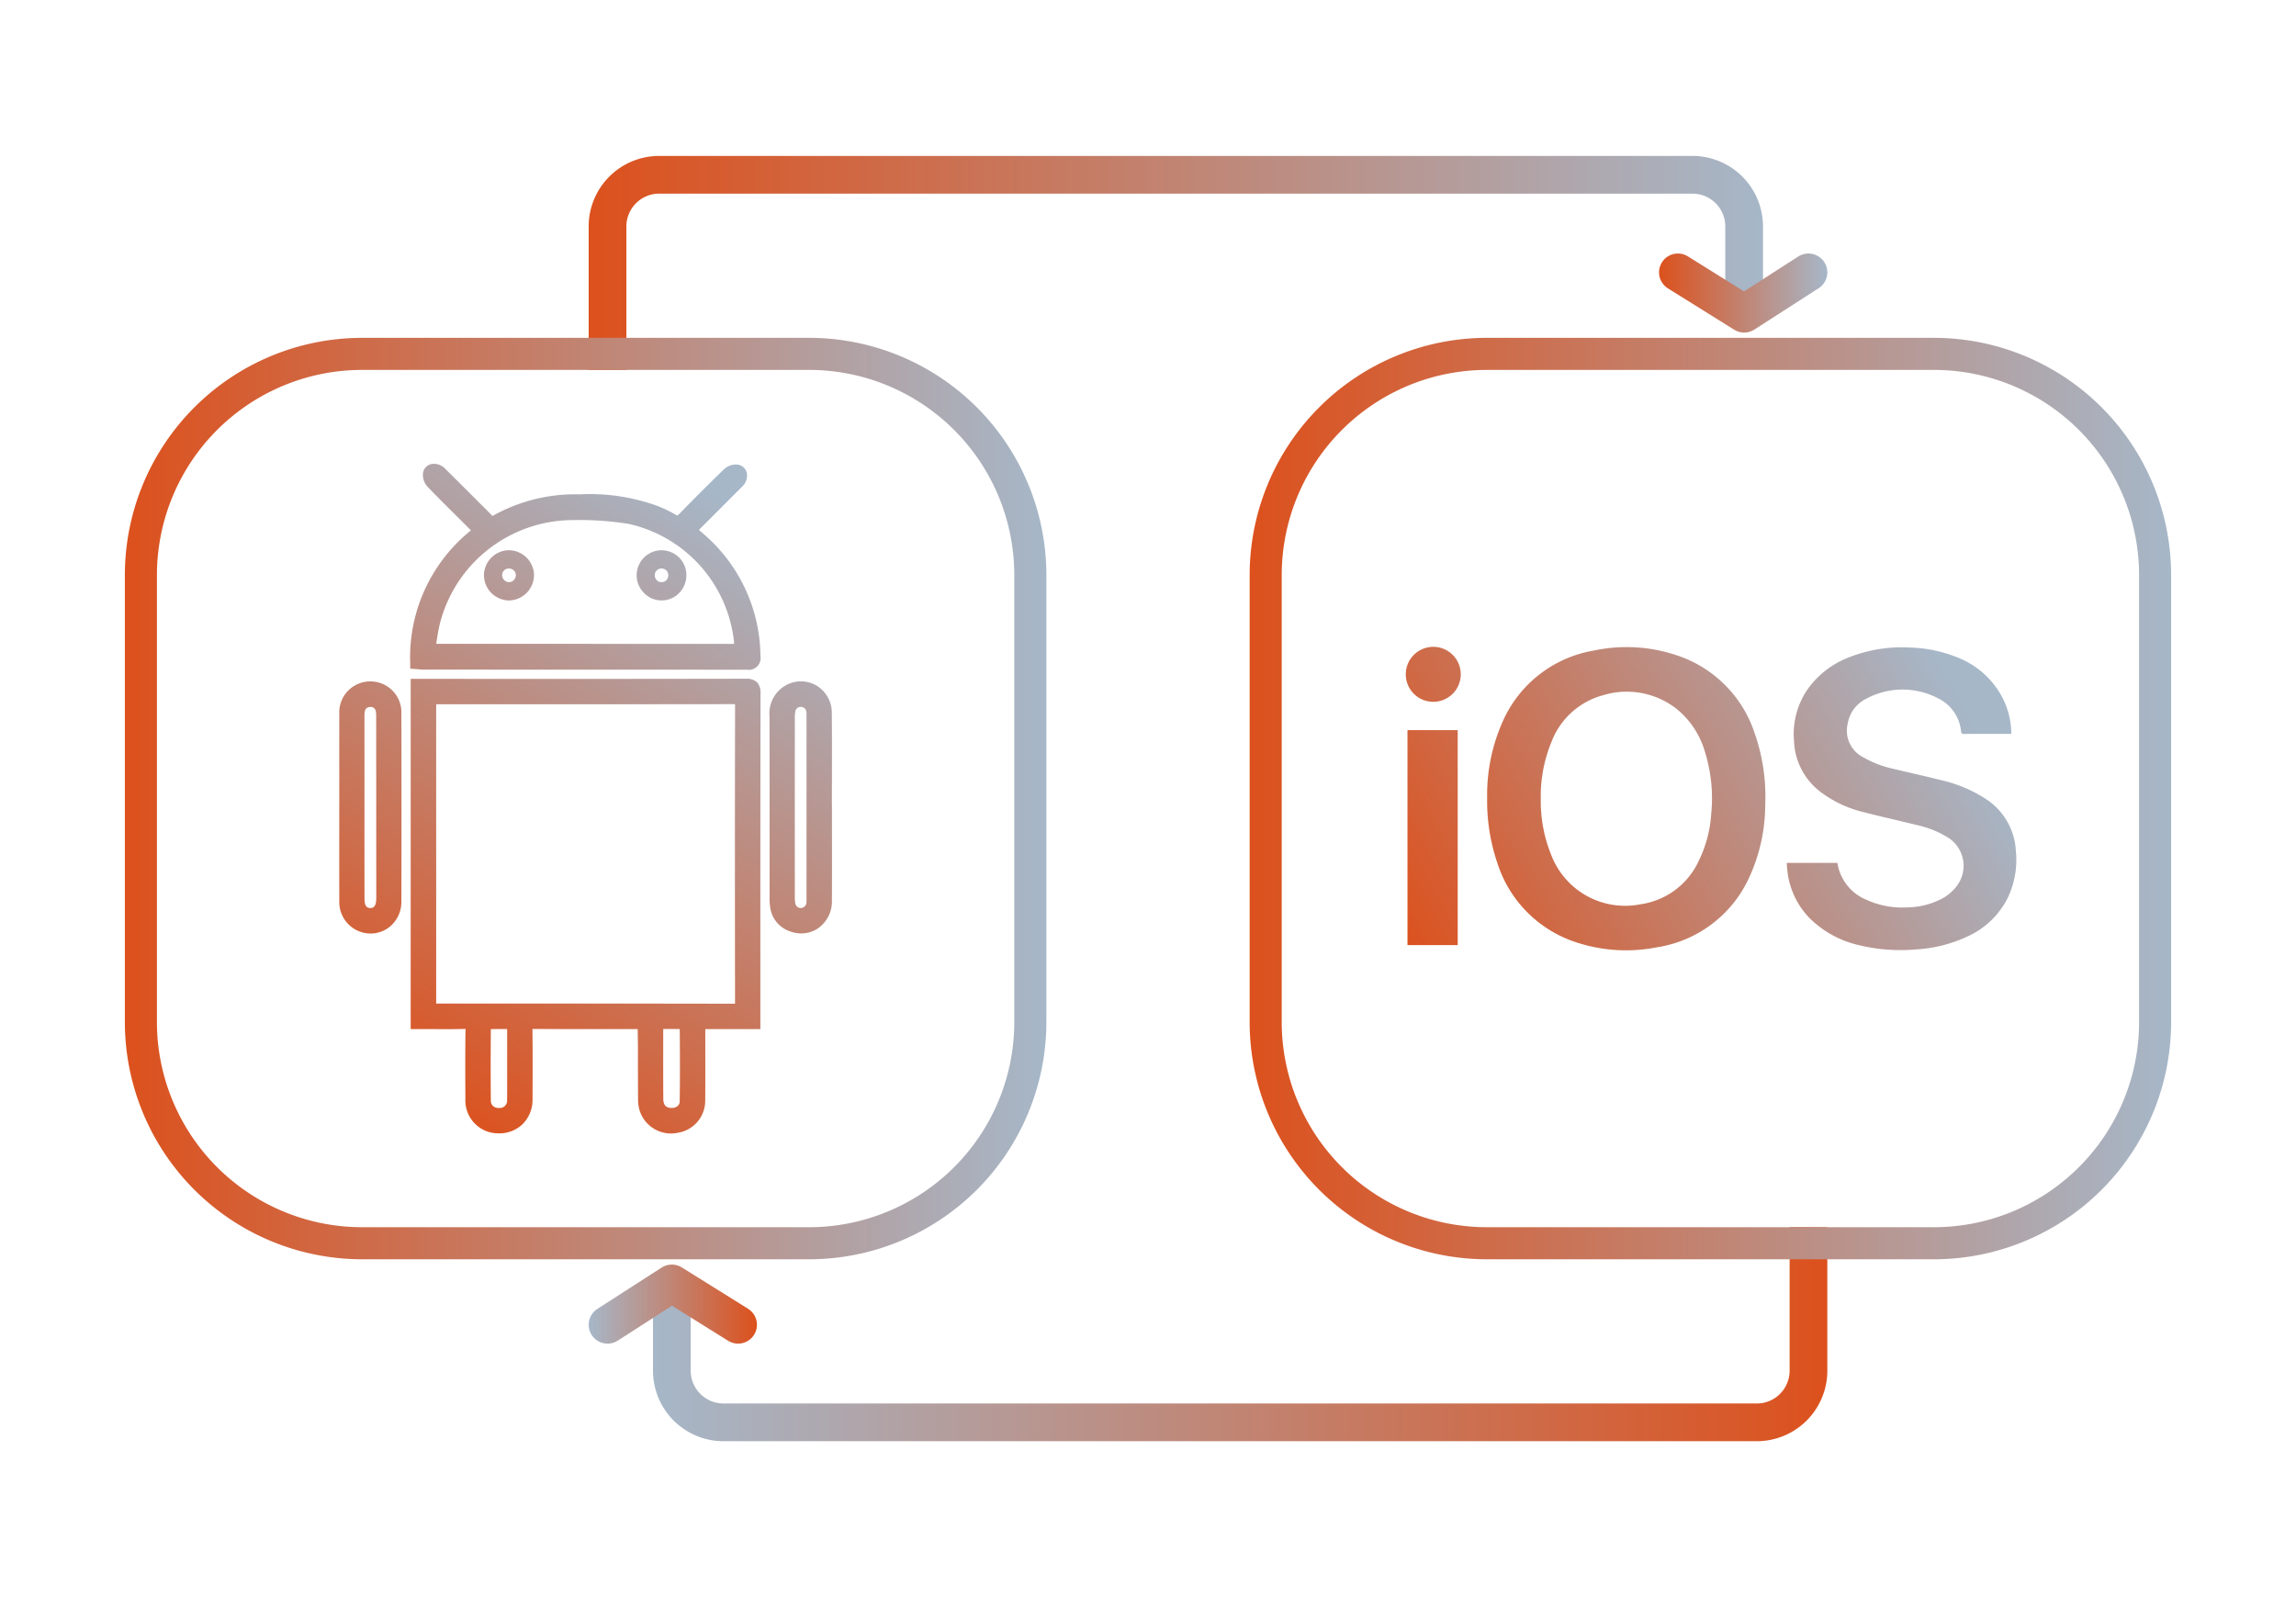
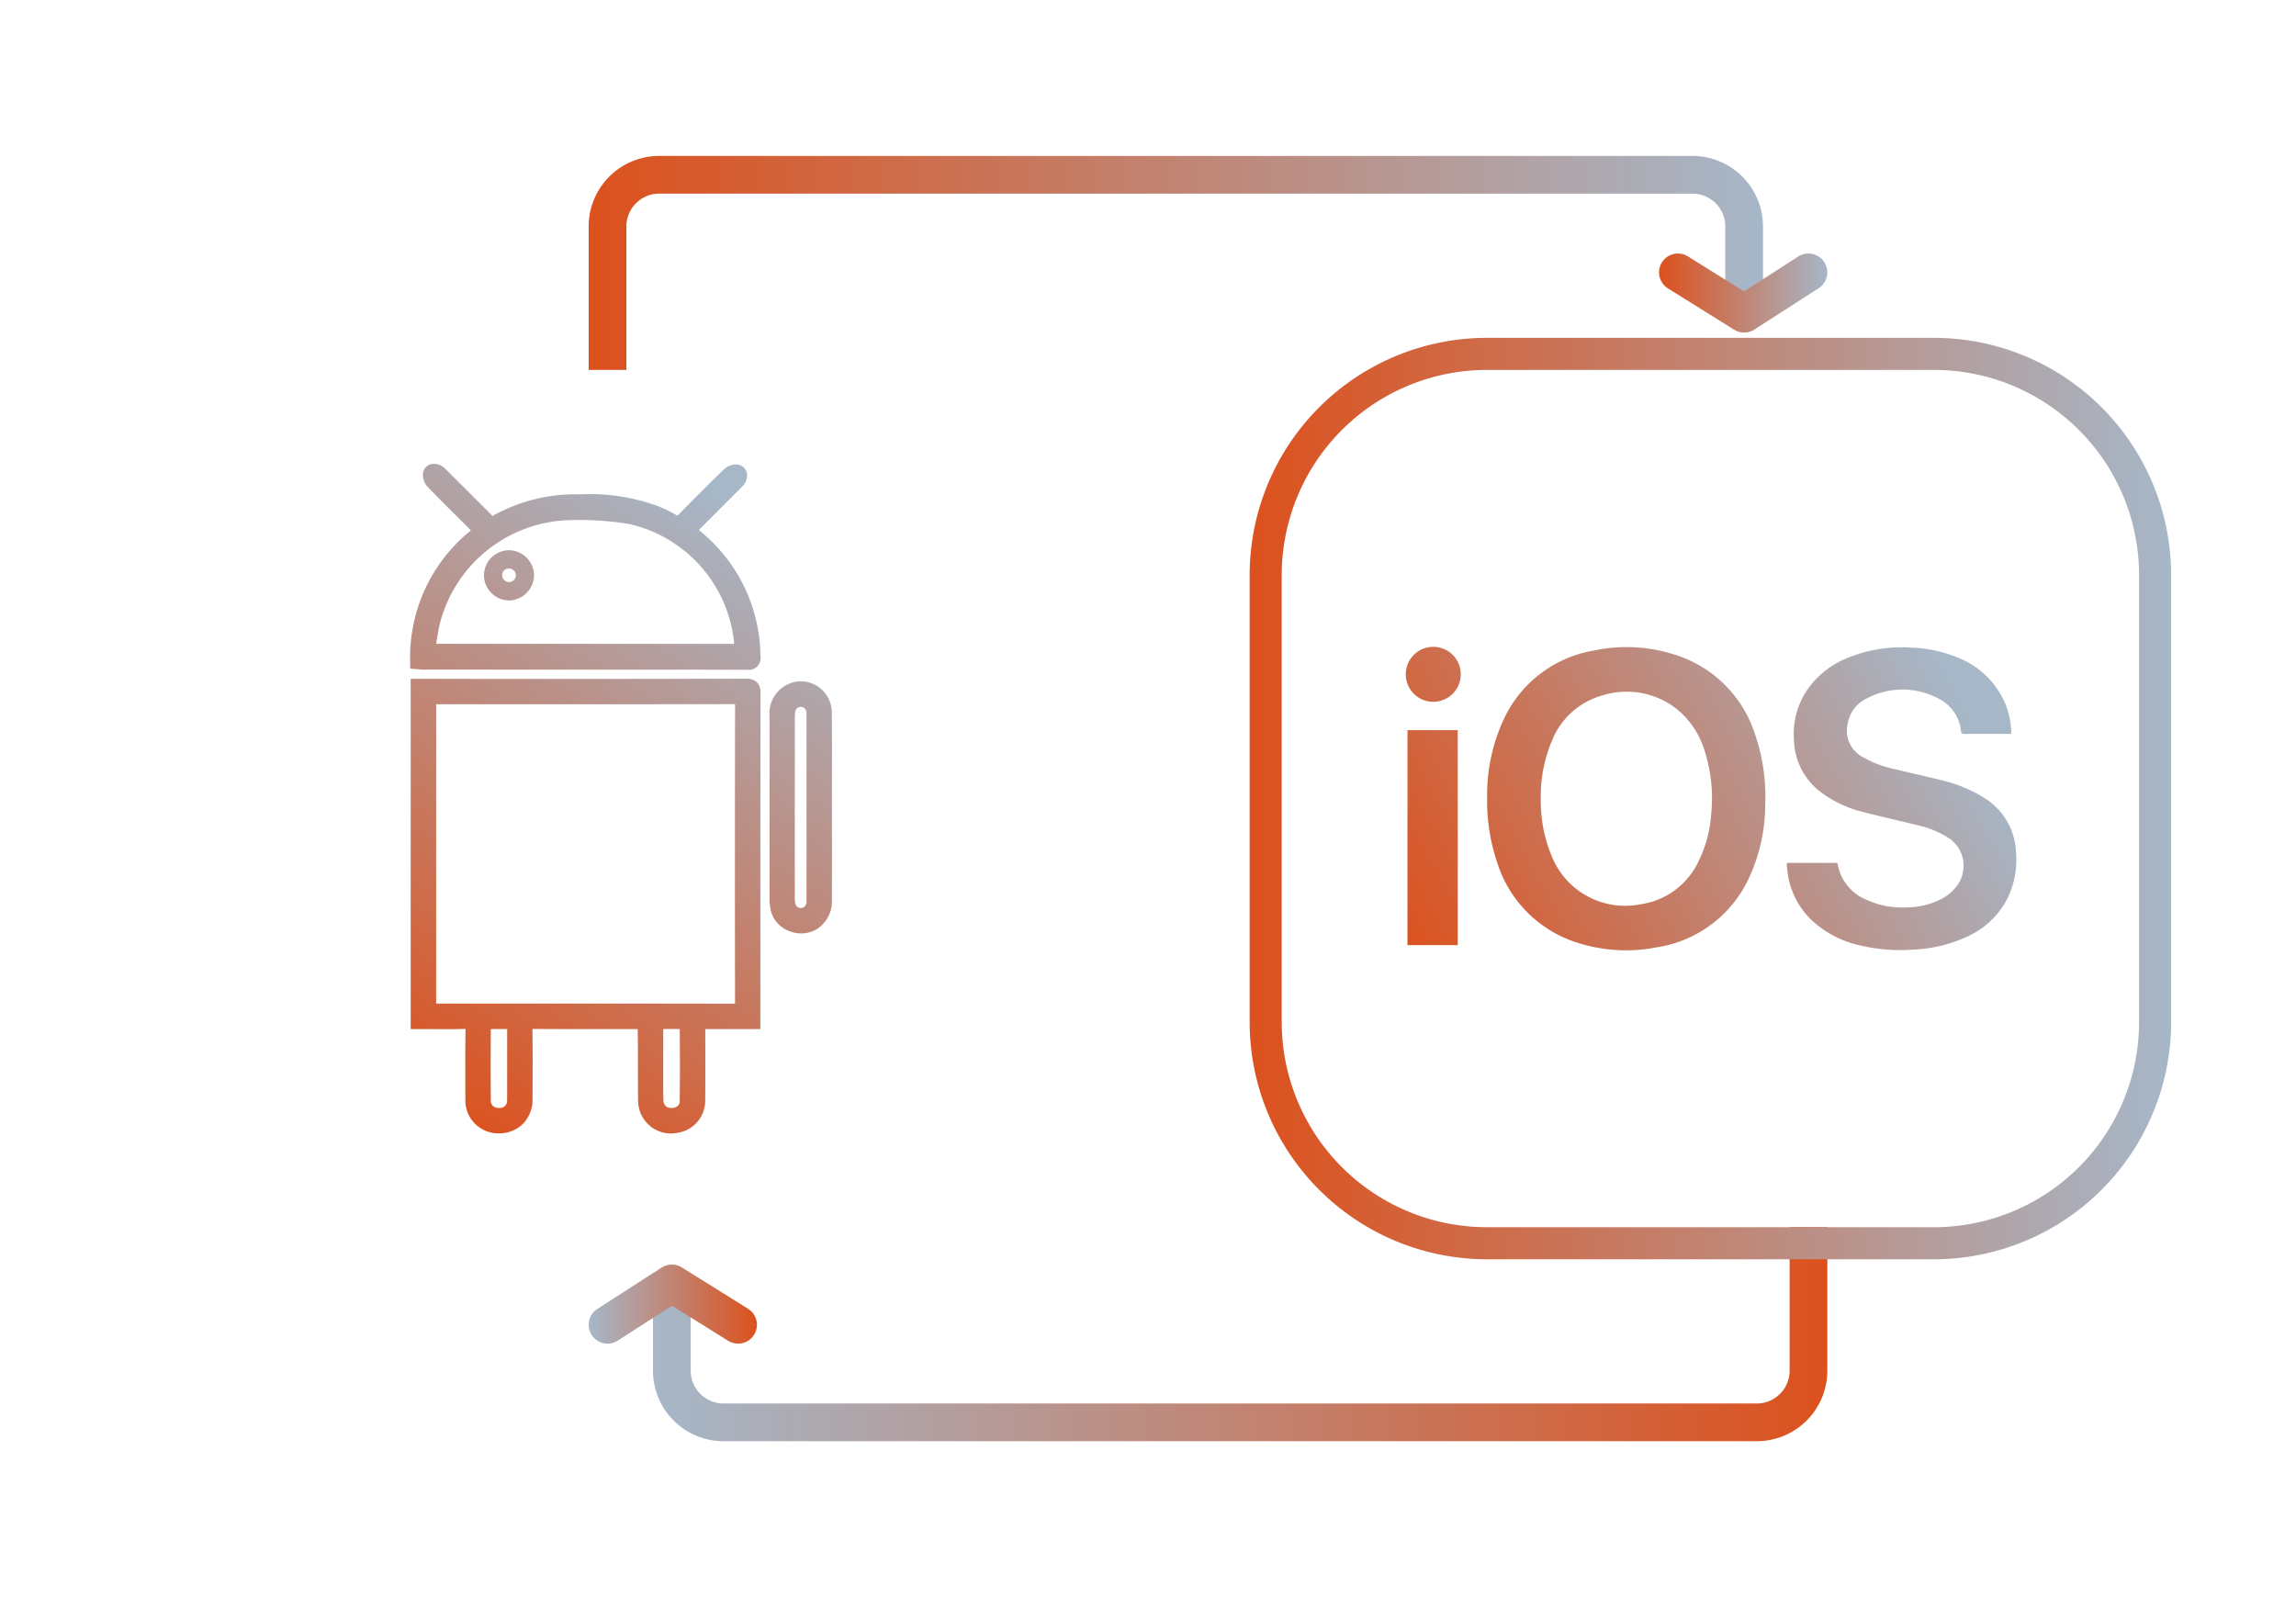
<svg xmlns="http://www.w3.org/2000/svg" xmlns:xlink="http://www.w3.org/1999/xlink" viewBox="0 0 121.764 84.706">
  <defs>
    <style>.cls-1,.cls-17,.cls-2,.cls-3,.cls-4{fill:none;}.cls-1,.cls-3{stroke-miterlimit:10;}.cls-1,.cls-2,.cls-3,.cls-4{stroke-width:2px;}.cls-1{stroke:url(#Nueva_muestra_de_degradado_10);}.cls-2,.cls-4{stroke-linecap:round;stroke-linejoin:round;}.cls-2{stroke:url(#Nueva_muestra_de_degradado_10-2);}.cls-3{stroke:url(#Nueva_muestra_de_degradado_10-3);}.cls-4{stroke:url(#Nueva_muestra_de_degradado_10-4);}.cls-5{fill:url(#Nueva_muestra_de_degradado_10-5);}.cls-6{fill:url(#Nueva_muestra_de_degradado_10-6);}.cls-7{fill:url(#Nueva_muestra_de_degradado_10-7);}.cls-8{fill:url(#Nueva_muestra_de_degradado_10-8);}.cls-9{fill:url(#Nueva_muestra_de_degradado_10-9);}.cls-10{fill:url(#Nueva_muestra_de_degradado_10-10);}.cls-11{fill:url(#Nueva_muestra_de_degradado_10-11);}.cls-12{fill:url(#Nueva_muestra_de_degradado_10-12);}.cls-13{fill:url(#Nueva_muestra_de_degradado_10-13);}.cls-14{fill:url(#Nueva_muestra_de_degradado_10-14);}.cls-15{fill:url(#Nueva_muestra_de_degradado_10-15);}.cls-16{fill:url(#Nueva_muestra_de_degradado_10-16);}</style>
    <linearGradient id="Nueva_muestra_de_degradado_10" x1="31.219" y1="13.945" x2="93.498" y2="13.945" gradientUnits="userSpaceOnUse">
      <stop offset="0" stop-color="#dc511d" />
      <stop offset="1" stop-color="#a6b7c8" />
    </linearGradient>
    <linearGradient id="Nueva_muestra_de_degradado_10-2" x1="87.984" y1="15.541" x2="96.909" y2="15.541" xlink:href="#Nueva_muestra_de_degradado_10" />
    <linearGradient id="Nueva_muestra_de_degradado_10-3" x1="4186.902" y1="-1634.842" x2="4249.181" y2="-1634.842" gradientTransform="translate(4283.811 -1564.081) rotate(180)" xlink:href="#Nueva_muestra_de_degradado_10" />
    <linearGradient id="Nueva_muestra_de_degradado_10-4" x1="4243.668" y1="-1633.246" x2="4252.592" y2="-1633.246" gradientTransform="translate(4283.811 -1564.081) rotate(180)" xlink:href="#Nueva_muestra_de_degradado_10" />
    <linearGradient id="Nueva_muestra_de_degradado_10-5" x1="22.516" y1="58.949" x2="41.617" y2="28.387" xlink:href="#Nueva_muestra_de_degradado_10" />
    <linearGradient id="Nueva_muestra_de_degradado_10-6" x1="15.901" y1="54.815" x2="35.002" y2="24.253" xlink:href="#Nueva_muestra_de_degradado_10" />
    <linearGradient id="Nueva_muestra_de_degradado_10-7" x1="13.201" y1="53.127" x2="32.302" y2="22.565" xlink:href="#Nueva_muestra_de_degradado_10" />
    <linearGradient id="Nueva_muestra_de_degradado_10-8" x1="29.613" y1="63.385" x2="48.715" y2="32.823" xlink:href="#Nueva_muestra_de_degradado_10" />
    <linearGradient id="Nueva_muestra_de_degradado_10-9" x1="18.773" y1="56.61" x2="37.874" y2="26.048" xlink:href="#Nueva_muestra_de_degradado_10" />
    <linearGradient id="Nueva_muestra_de_degradado_10-10" x1="12.953" y1="52.973" x2="32.055" y2="22.411" xlink:href="#Nueva_muestra_de_degradado_10" />
    <linearGradient id="Nueva_muestra_de_degradado_10-11" x1="6.622" y1="42.353" x2="55.492" y2="42.353" xlink:href="#Nueva_muestra_de_degradado_10" />
    <linearGradient id="Nueva_muestra_de_degradado_10-12" x1="73.777" y1="49.198" x2="102.156" y2="33.645" xlink:href="#Nueva_muestra_de_degradado_10" />
    <linearGradient id="Nueva_muestra_de_degradado_10-13" x1="77.182" y1="55.411" x2="105.561" y2="39.857" xlink:href="#Nueva_muestra_de_degradado_10" />
    <linearGradient id="Nueva_muestra_de_degradado_10-14" x1="72.272" y1="46.453" x2="100.651" y2="30.899" xlink:href="#Nueva_muestra_de_degradado_10" />
    <linearGradient id="Nueva_muestra_de_degradado_10-15" x1="68.622" y1="39.792" x2="97" y2="24.238" xlink:href="#Nueva_muestra_de_degradado_10" />
    <linearGradient id="Nueva_muestra_de_degradado_10-16" x1="66.273" y1="42.353" x2="115.142" y2="42.353" xlink:href="#Nueva_muestra_de_degradado_10" />
  </defs>
  <g id="Capa_2" data-name="Capa 2">
    <g id="Contenido">
      <path class="cls-1" d="M32.219,19.619V12.01a2.74,2.74,0,0,1,2.74-2.74H89.757a2.74,2.74,0,0,1,2.74,2.74v4.627" />
      <polyline class="cls-2" points="88.984 14.445 92.498 16.638 95.909 14.445" />
      <path class="cls-3" d="M95.909,65.087v7.609a2.74,2.74,0,0,1-2.74,2.74H38.37a2.74,2.74,0,0,1-2.74-2.74V68.068" />
      <polyline class="cls-4" points="39.143 70.261 35.63 68.068 32.219 70.261" />
      <path class="cls-5" d="M40.145,36.183a.813.813,0,0,0-.602-.186q-6.936.013-13.872.008L21.78,36.004V54.578H22.512c.203,0,.396.001.629.003.486.003.987.005,1.48-.01.027-.001.048-.001.065,0,.001.016.001.035.001.061-.017,1.117-.012,2.251-.008,3.381l.002.291a1.742,1.742,0,0,0,1.78,1.804,1.774,1.774,0,0,0,1.265-.497,1.841,1.841,0,0,0,.517-1.32l.002-.777c.003-.965.005-1.929-.007-2.894-0-.019,0-.035 0-.048.012-.001.028-.001.043-.001,1.322.01,2.644.009,3.966.008h1.573l.012,1.011c0,.904,0,1.808.006,2.712a1.992,1.992,0,0,0,.107.667,1.748,1.748,0,0,0,1.993,1.111,1.723,1.723,0,0,0,1.462-1.712c.007-.81.006-1.619.005-2.429l-.001-1.24c0-.04.001-.079.003-.12h2.917V50.126q-.001-6.676.009-13.351a.802.802,0,0,0-.187-.59Zm-4.099,22.224a.328.328,0,0,1-.098.241A.479.479,0,0,1,35.586,58.76c-.174-.008-.405-.065-.409-.475-.008-.931-.006-1.862-.005-2.794l.001-.869.001-.047.072-0c.279-.002.547-.003.804.005C36.06,55.821,36.067,57.133,36.046,58.407Zm-9.15-1.056c.001.333.002.666-.004.999a.383.383,0,0,1-.421.411.421.421,0,0,1-.325-.105.36.36,0,0,1-.115-.277c-.012-1.125-.012-2.332-0-3.796.166-.007.333-.008.505-.008l.36.002Zm12.085-4.191c0,.03-.001.053-.002.071-.016.002-.036.002-.062.002q-5.005-.01-10.011-.008H23.132V37.352l3.486 0q6.137.001,12.265-.007c.044.002.075.004.097.006.002.019.003.045.003.079C38.973,42.526,38.972,47.818,38.981,53.161ZM37.224,54.461l-.004-0.0 0-0L37.224,54.459Z" />
      <path class="cls-6" d="M22.463,35.514l6.596.001q5.28,0,10.564.005a.623.623,0,0,0,.706-.722,8.625,8.625,0,0,0-2.92-6.394c-.111-.101-.225-.199-.343-.298.032-.034.064-.066.096-.099l.877-.877q.657-.656,1.312-1.315a.79.79,0,0,0,.246-.773.585.585,0,0,0-.458-.399.926.926,0,0,0-.749.251c-.843.817-1.611,1.584-2.349,2.345-.087.089-.116.099-.12.1a.273.273,0,0,1-.104-.049,6.752,6.752,0,0,0-1.011-.479,10.524,10.524,0,0,0-4.074-.592h-.014a8.914,8.914,0,0,0-4.586,1.139l-.018.01-.004-.006c-.196-.212-.402-.414-.607-.616l-.678-.677c-.404-.404-.808-.809-1.217-1.209a.797.797,0,0,0-.785-.235.575.575,0,0,0-.39.462.939.939,0,0,0,.256.744c.491.509.992,1.007,1.493,1.505l.594.592c.065.065.129.131.197.203a8.632,8.632,0,0,0-3.219,7.029l.002.304.439.032C22.292,35.508,22.378,35.514,22.463,35.514Zm.67-1.367.02-.125c.054-.346.105-.673.185-.988a7.296,7.296,0,0,1,6.987-5.45h.058a16.432,16.432,0,0,1,2.977.205,7.197,7.197,0,0,1,5.564,6.214c.005.046.006.092.006.145Z" />
-       <path class="cls-7" d="M19.648,36.139h-.002a1.644,1.644,0,0,0-1.652,1.738q-.003,1.706-.001,3.412l-.001,2.781q-.001,1.869.002,3.737A1.665,1.665,0,0,0,19.65,49.511a1.61,1.61,0,0,0,1.127-.456,1.706,1.706,0,0,0,.51-1.235c.008-3.415.008-6.768 0-9.967A1.643,1.643,0,0,0,19.648,36.139Zm.307,11.453-.001.085c-.006.222-.05.491-.321.481-.09-.003-.3-.008-.302-.469q-.003-1.761-.002-3.521l0-6.128a1.529,1.529,0,0,1,.014-.289c.032-.172.113-.245.313-.26a.276.276,0,0,1,.275.233,1.401,1.401,0,0,1,.019.282Z" />
      <path class="cls-8" d="M44.121,42.791l-.003-.129.002-1.348c.002-1.169.005-2.338-.006-3.507a1.677,1.677,0,0,0-.79-1.433,1.633,1.633,0,0,0-1.589-.059,1.707,1.707,0,0,0-.925,1.68q.007,3.138.004,6.275l.001,3.404a2.612,2.612,0,0,0,.045.525,1.55,1.55,0,0,0,.988,1.178,1.739,1.739,0,0,0,.648.128,1.577,1.577,0,0,0,.883-.268,1.731,1.731,0,0,0,.74-1.461c.006-1.167.005-2.333.003-3.5Zm-1.156,4.897h0Zm-.193-9.719v9.736a1.304,1.304,0,0,1-.005.176.306.306,0,0,1-.289.277.299.299,0,0,1-.301-.239,2.039,2.039,0,0,1-.025-.394q-.002-4.697.001-9.394a2.175,2.175,0,0,1,.026-.399.283.283,0,0,1,.3-.242H42.479a.293.293,0,0,1,.285.267A1.363,1.363,0,0,1,42.772,37.969Z" />
-       <path class="cls-9" d="M35.06,29.183a1.327,1.327,0,0,0-.897,2.275,1.3,1.3,0,0,0,.921.387h.006a1.301,1.301,0,0,0,.925-.392,1.334,1.334,0,0,0,.386-.957,1.32,1.32,0,0,0-.4-.942A1.342,1.342,0,0,0,35.06,29.183Zm.024,1.692a.332.332,0,0,1-.251-.102.366.366,0,0,1-.109-.26.355.355,0,0,1,.36-.362.379.379,0,0,1,.253.1.361.361,0,0,1,.105.259A.356.356,0,0,1,35.085,30.875Z" />
      <path class="cls-10" d="M26.967,29.182a1.342,1.342,0,0,0-1.301,1.364,1.348,1.348,0,0,0,1.322,1.3h.012a1.356,1.356,0,0,0,1.321-1.351A1.345,1.345,0,0,0,26.967,29.182Zm.036,1.694a.376.376,0,0,1-.372-.348.347.347,0,0,1,.335-.376l.023-.001a.369.369,0,0,1,.255.099.352.352,0,0,1,.113.256A.373.373,0,0,1,27.003,30.876Z" />
-       <path class="cls-11" d="M42.919,66.788H19.195a12.587,12.587,0,0,1-12.573-12.573V30.491a12.587,12.587,0,0,1,12.573-12.573H42.919A12.587,12.587,0,0,1,55.492,30.491V54.215A12.587,12.587,0,0,1,42.919,66.788ZM19.195,19.619A10.884,10.884,0,0,0,8.323,30.491V54.215a10.884,10.884,0,0,0,10.872,10.872H42.919a10.884,10.884,0,0,0,10.872-10.872V30.491a10.884,10.884,0,0,0-10.872-10.872Z" />
      <g id="_7bmErA" data-name="7bmErA">
        <path class="cls-12" d="M78.868,42.319a9.55,9.55,0,0,1,.85-4.106,6.456,6.456,0,0,1,4.816-3.712,8.354,8.354,0,0,1,4.488.287,6.484,6.484,0,0,1,4.039,4.115,10.194,10.194,0,0,1,.554,3.801,9.267,9.267,0,0,1-.827,3.786,6.458,6.458,0,0,1-4.922,3.752,8.426,8.426,0,0,1-4.253-.258A6.49,6.49,0,0,1,79.419,45.799,10.197,10.197,0,0,1,78.868,42.319Zm2.845.042a7.592,7.592,0,0,0,.574,3.035,4.193,4.193,0,0,0,4.711,2.564A4.027,4.027,0,0,0,90.108,45.618a6.576,6.576,0,0,0,.641-2.426,8.308,8.308,0,0,0-.343-3.359,4.538,4.538,0,0,0-1.527-2.265,4.293,4.293,0,0,0-3.877-.692,4.047,4.047,0,0,0-2.717,2.459A7.548,7.548,0,0,0,81.712,42.361Z" />
        <path class="cls-13" d="M94.765,45.764h2.677c.013.066.025.132.04.197a2.521,2.521,0,0,0,1.491,1.756,4.568,4.568,0,0,0,2.181.407,4.08,4.08,0,0,0,1.813-.451,2.393,2.393,0,0,0,.839-.727,1.769,1.769,0,0,0-.452-2.495,5.169,5.169,0,0,0-1.658-.684c-.945-.236-1.897-.444-2.839-.689A6.14,6.14,0,0,1,96.471,41.94a3.555,3.555,0,0,1-1.329-2.652,4.178,4.178,0,0,1,.761-2.787A4.789,4.789,0,0,1,97.997,34.886a7.631,7.631,0,0,1,3.371-.539,7.089,7.089,0,0,1,2.343.484,4.549,4.549,0,0,1,2.581,2.366,4.274,4.274,0,0,1,.374,1.726h-.141c-.789,0-1.577-.002-2.366.002-.109.001-.142-.028-.158-.14a2.176,2.176,0,0,0-1.188-1.733,4.059,4.059,0,0,0-3.821-.004,1.807,1.807,0,0,0-1.002,1.327,1.578,1.578,0,0,0,.798,1.775,5.658,5.658,0,0,0,1.65.632c.849.206,1.704.39,2.55.605a7.292,7.292,0,0,1,2.349,1.002,3.486,3.486,0,0,1,1.571,2.741,4.687,4.687,0,0,1-.435,2.497,4.433,4.433,0,0,1-2.13,2.039,7.446,7.446,0,0,1-2.779.691A9.361,9.361,0,0,1,98.607,50.133a5.437,5.437,0,0,1-2.6-1.401A4.243,4.243,0,0,1,94.786,46.141c-.012-.104-.018-.208-.026-.313A.482.482,0,0,1,94.765,45.764Z" />
        <path class="cls-14" d="M74.643,38.723h2.664V50.125h-2.664Z" />
        <path class="cls-15" d="M75.972,37.221a1.458,1.458,0,1,1,1.497-1.455A1.46,1.46,0,0,1,75.972,37.221Z" />
      </g>
      <path class="cls-16" d="M102.569,66.788H78.846a12.587,12.587,0,0,1-12.573-12.573V30.491a12.587,12.587,0,0,1,12.573-12.573h23.724A12.587,12.587,0,0,1,115.142,30.491V54.215A12.587,12.587,0,0,1,102.569,66.788ZM78.846,19.619A10.884,10.884,0,0,0,67.974,30.491V54.215a10.884,10.884,0,0,0,10.872,10.872h23.724a10.884,10.884,0,0,0,10.872-10.872V30.491a10.884,10.884,0,0,0-10.872-10.872Z" />
      <rect class="cls-17" width="121.764" height="84.706" />
    </g>
  </g>
</svg>